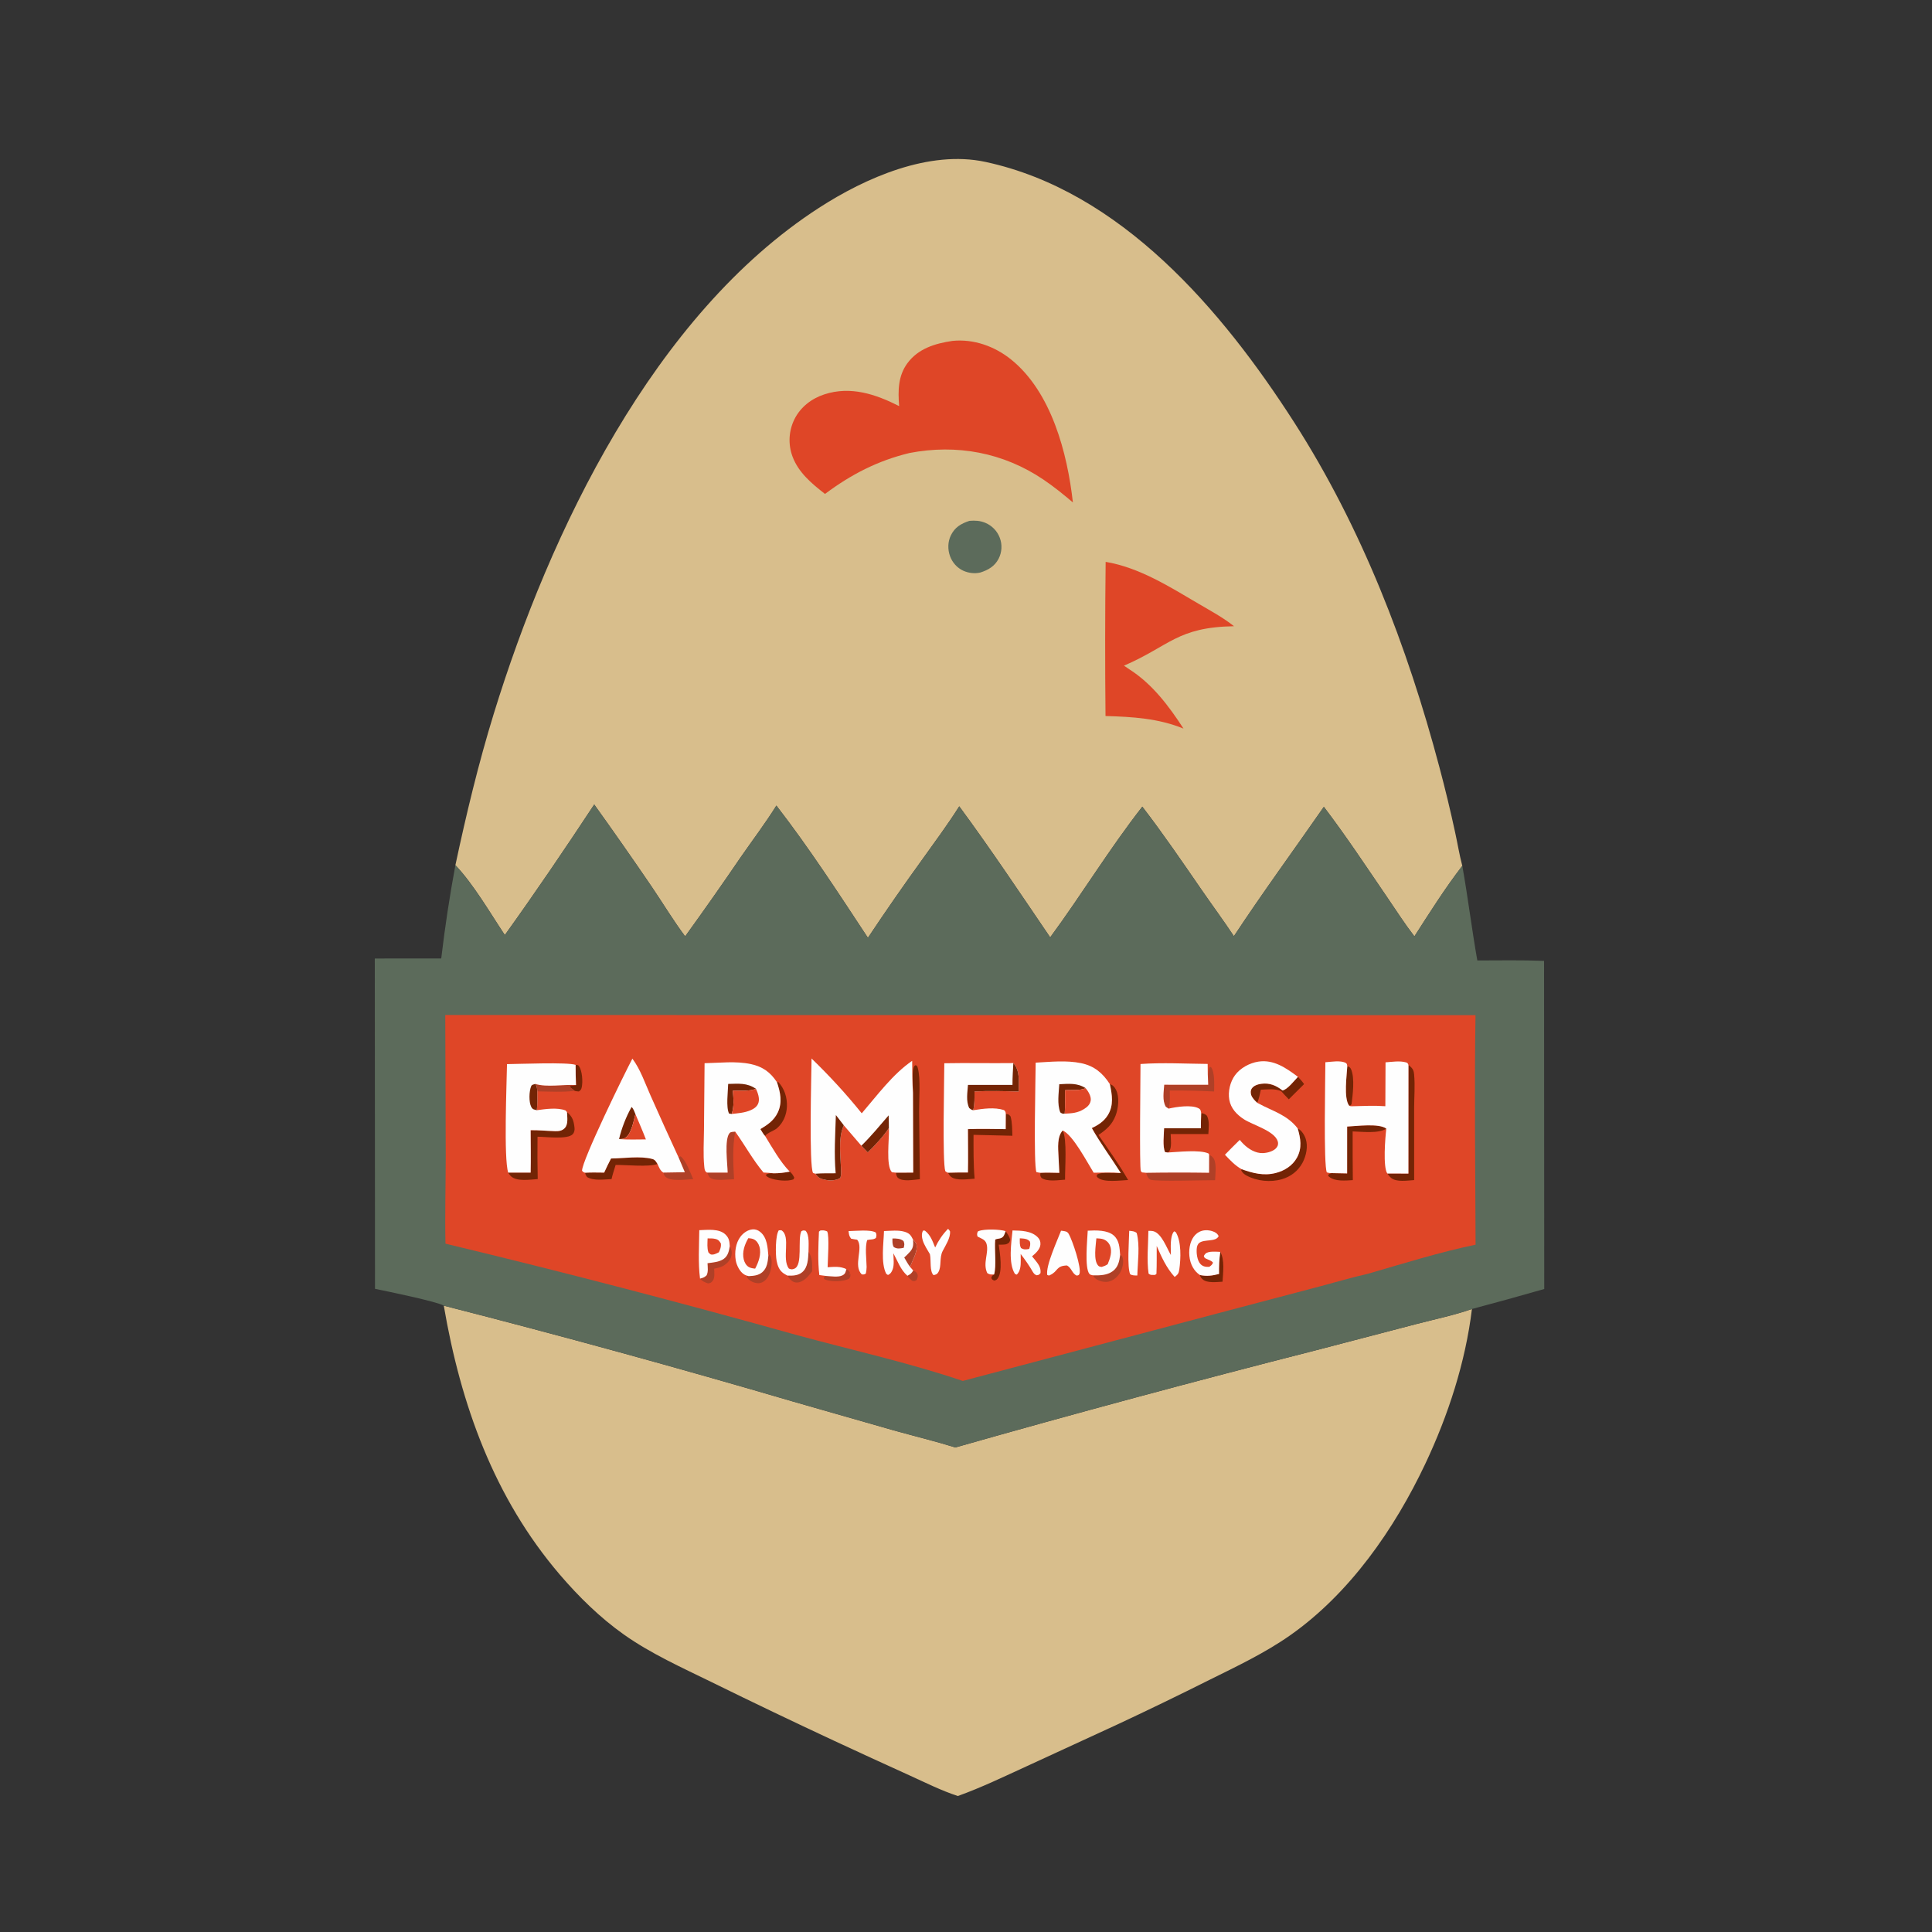
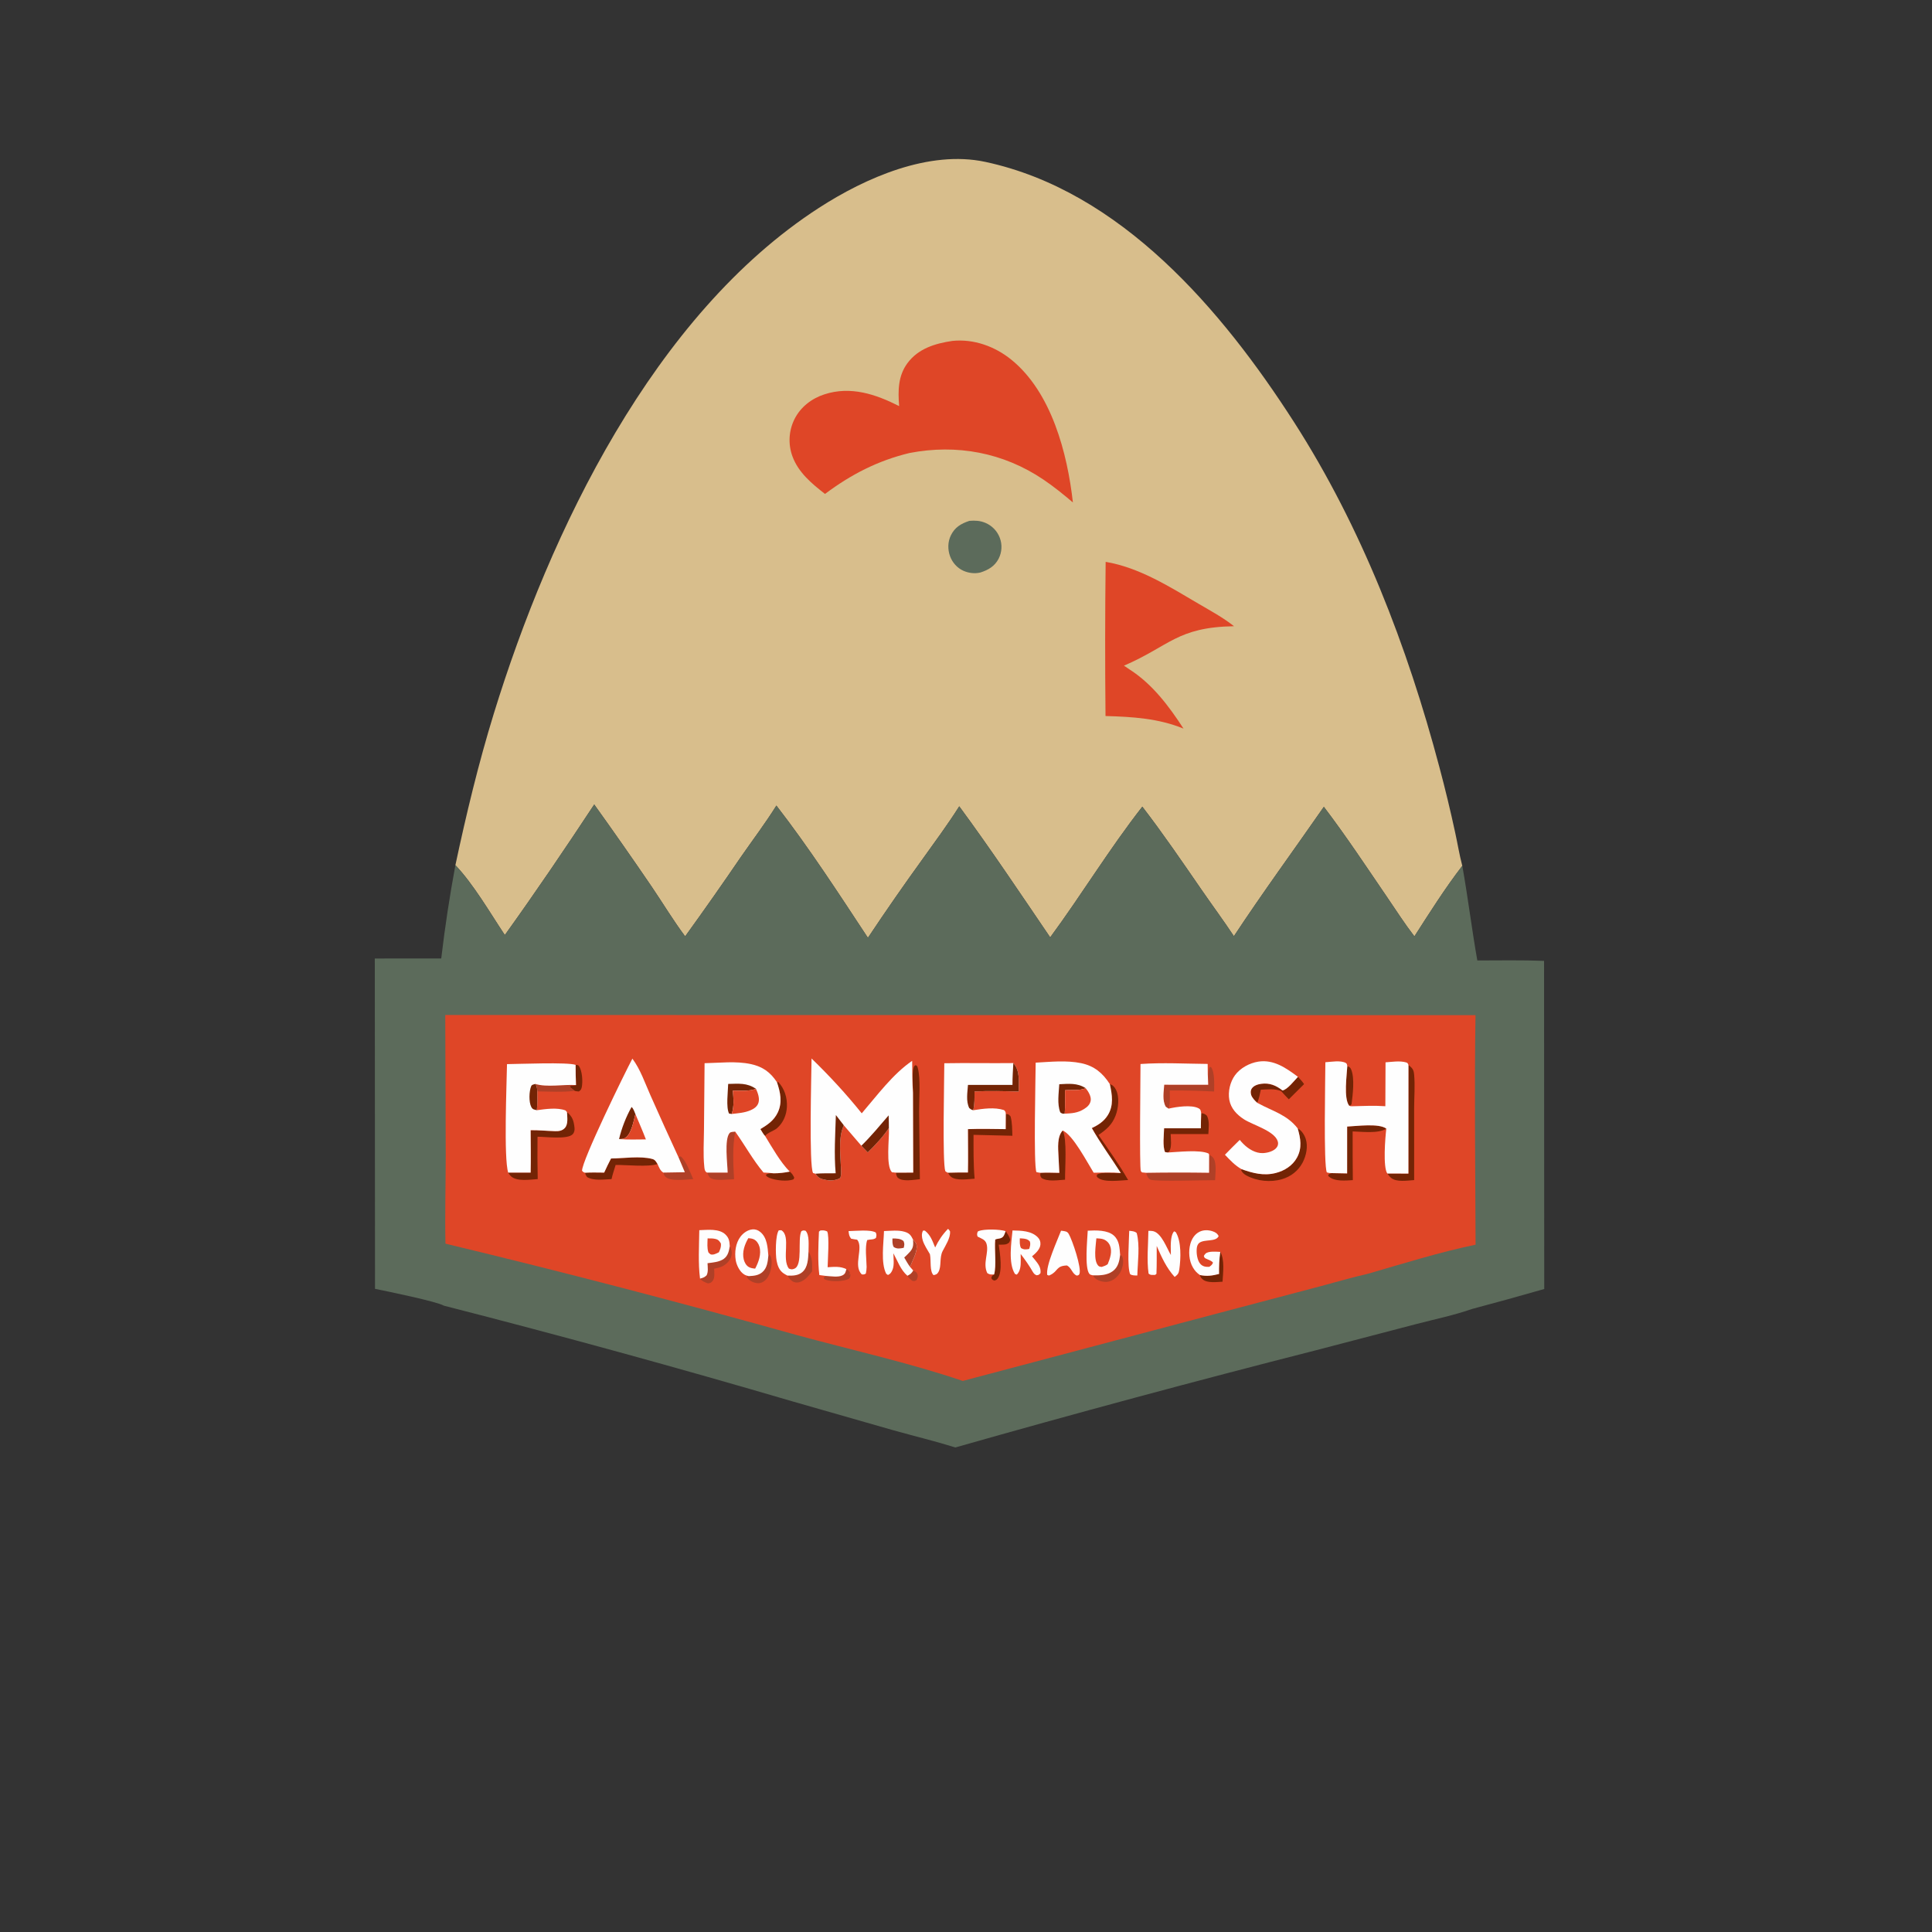
<svg xmlns="http://www.w3.org/2000/svg" width="1024" height="1024">
  <rect width="100%" height="100%" fill="#333333" stroke="none" />
-   <path fill="#D8BE8C" d="M235.213 692.021Q328.328 715.839 420.549 742.911L473.757 758.148C484.629 761.176 495.591 763.827 506.371 767.182Q601.504 740.114 697.354 715.702L750.903 701.711C760.574 699.197 770.722 697.103 780.152 693.8C776.754 721.968 767.55 750.229 755.444 775.833C739.136 810.322 715.406 844.538 683.854 866.712C670.529 876.076 655.702 883.097 641.155 890.311Q617.033 902.396 592.598 913.834L544.231 936.116C532.166 941.634 520.174 947.443 507.672 951.925C498.844 949.04 490.309 944.738 481.859 940.9Q461.965 931.888 442.164 922.672Q409.611 907.508 377.382 891.664C361.594 883.937 345.133 876.557 330.733 866.391C318.149 857.506 306.766 846.327 296.767 834.648C261.819 793.832 244.184 744.396 235.213 692.021Z" />
  <path fill="#D8BE8C" d="M241.368 458.552C247.147 431.473 253.574 404.709 261.725 378.236C291.436 281.742 346.491 166.832 434.023 110.188C458.794 94.158 492.464 79.424 522.207 85.793C594.261 101.222 647.927 164.66 685.82 223.662C721.658 279.463 745.954 342.654 762.903 406.58Q767.492 423.764 771.245 441.149C772.543 447.03 773.499 453.111 775.05 458.914C765.88 470.789 757.768 483.675 749.662 496.299C744.561 489.679 739.995 482.548 735.283 475.645C724.282 459.533 713.488 443.16 701.669 427.632C685.781 450.496 669.334 472.951 653.995 496.194C648.423 487.791 642.426 479.681 636.702 471.382C626.484 456.571 616.438 441.825 605.459 427.559C588.04 449.812 573.375 474.063 556.625 496.826C540.804 473.554 525.11 450.034 508.423 427.378C502.402 436.91 495.665 445.965 489.121 455.141Q474.155 475.814 460.012 497.059C444.468 473.476 428.799 449.3 411.5 426.979C405.719 436.243 399.055 445.052 392.821 454.02Q378.274 475.361 363.142 496.292C356.872 487.924 351.333 478.69 345.449 470.017Q330.464 448.026 314.953 426.403C299.621 449.652 283.815 472.974 267.568 495.59C259.699 483.751 250.979 468.671 241.368 458.552Z" />
  <path fill="#5C6B5B" d="M513.796 276.062C516.77 275.824 519.437 275.931 522.23 277.104Q522.891 277.378 523.52 277.719Q524.149 278.059 524.74 278.463Q525.331 278.866 525.877 279.328Q526.423 279.79 526.919 280.305Q527.415 280.82 527.856 281.384Q528.297 281.948 528.677 282.554Q529.057 283.16 529.373 283.801Q529.689 284.443 529.938 285.114Q530.185 285.778 530.362 286.464Q530.539 287.15 530.644 287.85Q530.749 288.551 530.782 289.258Q530.814 289.966 530.773 290.673Q530.732 291.38 530.618 292.079Q530.505 292.779 530.32 293.462Q530.134 294.146 529.88 294.807Q529.625 295.468 529.303 296.099C527.225 300.153 523.794 302.102 519.61 303.448C516.636 304.152 513.388 303.764 510.609 302.517C507.306 301.036 504.774 298.162 503.537 294.777C502.243 291.234 502.31 287.195 503.968 283.778C506.067 279.453 509.378 277.513 513.796 276.062Z" />
  <path fill="#DF4627" d="M586.016 297.795C603.828 300.777 619.961 311.008 635.29 320.019C641.651 323.759 648.26 327.309 654.049 331.905C623.843 332.422 619.921 342.406 595.728 352.817L598.891 354.955C610.866 362.669 619.65 374.383 627.282 386.172C613.901 380.705 600.2 379.916 585.946 379.508Q585.538 338.651 586.016 297.795Z" />
  <path fill="#DF4627" d="M504.837 180.683C516.074 179.545 527.237 183.543 535.928 190.561C557.33 207.841 565.731 240.227 568.657 266.302C563.649 262.057 558.529 257.898 553.084 254.22C531.799 239.844 507.108 235.27 482.03 240.104C465.136 244.202 451.142 251.441 437.265 261.796C430.284 256.353 423.216 250.504 420.04 241.953Q419.817 241.353 419.624 240.743Q419.432 240.132 419.272 239.513Q419.111 238.893 418.982 238.266Q418.854 237.639 418.758 237.007Q418.661 236.374 418.598 235.737Q418.534 235.1 418.504 234.461Q418.473 233.822 418.475 233.182Q418.477 232.542 418.512 231.903Q418.547 231.264 418.615 230.627Q418.683 229.991 418.783 229.359Q418.884 228.727 419.017 228.101Q419.15 227.475 419.314 226.856Q419.479 226.238 419.676 225.629Q419.872 225.02 420.099 224.421Q420.327 223.823 420.585 223.237Q420.842 222.652 421.13 222.08C424.367 215.659 430.239 211.189 436.993 208.998C450.887 204.492 464.12 208.93 476.563 215.24C475.924 207.242 475.932 199.328 480.932 192.529C486.676 184.719 495.71 182.015 504.837 180.683Z" />
  <path fill="#5C6B5B" d="M267.568 495.59C283.815 472.974 299.621 449.652 314.953 426.403Q330.464 448.026 345.449 470.017C351.333 478.69 356.872 487.924 363.142 496.292Q378.274 475.361 392.821 454.02C399.055 445.052 405.719 436.243 411.5 426.979C428.799 449.3 444.468 473.476 460.012 497.059Q474.155 475.814 489.121 455.141C495.665 445.965 502.402 436.91 508.423 427.378C525.11 450.034 540.804 473.554 556.625 496.826C573.375 474.063 588.04 449.812 605.459 427.559C616.438 441.825 626.484 456.571 636.702 471.382C642.426 479.681 648.423 487.791 653.995 496.194C669.334 472.951 685.781 450.496 701.669 427.632C713.488 443.16 724.282 459.533 735.283 475.645C739.995 482.548 744.561 489.679 749.662 496.299C757.768 483.675 765.88 470.789 775.05 458.914C778.036 475.587 780.066 492.405 783.012 509.062C794.784 509.051 806.62 508.816 818.383 509.283L818.479 683.201Q799.367 688.688 780.152 693.8C770.722 697.103 760.574 699.197 750.903 701.711L697.354 715.702Q601.504 740.114 506.371 767.182C495.591 763.827 484.629 761.176 473.757 758.148L420.549 742.911Q328.328 715.839 235.213 692.021C231.716 689.856 204.385 684.24 198.762 683.113L198.653 508.03L233.864 508.007Q236.793 483.154 241.368 458.552C250.979 468.671 259.699 483.751 267.568 495.59Z" />
  <path fill="#DF4627" d="M235.999 537.96L782.046 538.059C781.419 578.561 781.965 619.187 782.09 659.701C762.919 663.699 743.742 669.713 724.926 675.156C716.582 677.016 708.284 679.508 700.013 681.69L651.295 694.542L510.283 731.925C481.696 722.246 451.774 715.638 422.653 707.708Q329.831 681.692 236.103 659.161C235.786 643.66 236.229 628.163 236.244 612.664L235.999 537.96Z" />
  <path fill="#AF4027" d="M484.017 673.384C485.008 673.833 485.764 674.12 486.209 675.236C486.703 676.475 486.265 677.298 485.826 678.43C484.682 679.126 484.756 679.095 483.442 678.819C482.476 677.998 481.585 677.301 480.945 676.181C482.541 675.358 483.115 674.954 484.017 673.384Z" />
  <path fill="#AF4027" d="M448.615 672.671C449.685 673.216 449.97 673.602 450.53 674.656L449.9 675.813L450.702 675.167C450.764 676.477 450.756 676.583 450.07 677.696C447.223 679.339 440.65 679.456 437.512 678.262C437.057 678.089 436.949 677.942 436.635 677.647L436.794 676.77L437.872 676.281C440.348 676.409 444.257 677.094 446.511 675.96C448.114 675.154 448.107 674.232 448.615 672.671Z" />
  <path fill="#732405" d="M305.085 564.403C305.837 564.503 306.366 564.341 306.839 565.016C308.613 567.544 308.945 573.163 308.372 576.108C308.131 577.342 307.81 577.796 306.815 578.513C306.092 578.428 305.248 578.423 304.571 578.159L301.999 576.116L302.295 575.611L305.296 575.106C305.105 571.544 305.118 567.97 305.085 564.403Z" />
  <path fill="#732405" d="M418.582 620.98C419.789 621.945 420.286 622.802 420.96 624.143L420.637 625.032C417.352 626.398 411.035 625.632 407.793 624.297C407.18 624.045 406.679 623.683 406.142 623.301L406.065 622.505C407.461 621.729 408.566 621.829 410.102 621.876C412.998 621.88 415.748 621.548 418.582 620.98Z" />
  <path fill="#732405" d="M714.093 565.053C715.243 565.581 715.681 565.678 716.188 566.943C718.087 571.674 716.973 580.243 716.353 585.211C715.667 586.069 716.104 585.809 715.057 586.019C712.082 582.003 713.845 569.965 714.093 565.053Z" />
  <path fill="#732405" d="M646.776 663.526C649.195 667.75 648.229 674.608 647.975 679.326C645.007 679.457 639.911 680.208 637.47 678.109C636.566 677.332 636.299 676.928 635.998 675.797C639.731 676.565 642.498 676.142 646.112 675.228C646.062 671.251 646.179 667.464 646.776 663.526Z" />
  <path fill="#AF4027" d="M428.526 663.425C430.74 666.79 430.436 669.967 430.427 673.841C428.607 676.266 426.033 679.478 422.74 679.752C421.31 679.871 420.11 679.387 419.11 678.397C418.405 677.699 417.875 676.911 417.344 676.079C420.098 676.183 422.97 676.153 425.193 674.281C428.271 671.689 428.295 667.123 428.526 663.425Z" />
  <path fill="#AF4027" d="M407.243 665.534L407.797 664.853C409.13 666.458 409.099 668.848 408.882 670.873C408.57 673.797 407.471 677.229 405.006 679.056C403.789 679.958 402.342 680.339 400.85 680.042C398.705 679.615 397.031 678.692 395.765 676.89L396.168 676.343L396.831 676.366C399.422 676.232 401.928 676.056 403.998 674.31C406.614 672.103 406.927 668.708 407.243 665.534Z" />
  <path fill="#AF4027" d="M283.715 574.514C290.013 576.417 298.639 574.68 305.296 575.106L302.295 575.611L301.999 576.116L304.571 578.159C298.163 578.992 291.24 578.523 284.771 578.457C284.66 576.935 284.674 575.786 283.715 574.514Z" />
  <path fill="#AF4027" d="M593.691 665.135C594.548 665.526 594.683 665.616 594.986 666.508C595.764 668.798 594.929 672.376 593.733 674.413C592.383 676.71 590.236 678.696 587.567 679.284C585.302 679.783 582.304 679.019 580.514 677.565C579.963 677.118 579.584 676.547 579.218 675.952C582.823 676.027 586.741 675.986 589.779 673.747C592.629 671.647 593.306 668.45 593.691 665.135Z" />
  <path fill="#AF4027" d="M359.639 613.408L360.748 612.865C363.729 615.306 365.821 621.475 367.409 624.932C363.796 625.111 355.198 626.435 352.586 623.584C352.021 622.967 351.817 622.266 351.575 621.491L362.966 621.302L359.639 613.408Z" />
  <path fill="#AF4027" d="M386.785 660.51C387.796 662.457 388.163 663.992 387.502 666.15C386.853 668.27 384.837 670.216 382.881 671.167C381.534 671.822 379.97 672.117 378.515 672.432C378.569 674.44 379.002 677.304 377.673 678.968C376.879 679.961 376.434 680.027 375.271 680.23C373.64 679.674 372.138 679.099 371.035 677.69C372.504 677.298 373.399 677.046 374.518 675.931C375.479 673.997 375.076 671.622 374.994 669.513C377.804 669.158 381.21 668.926 383.58 667.236C385.868 665.604 386.351 663.12 386.785 660.51Z" />
  <path fill="#732405" d="M533.003 652.527C534.028 654.053 535.049 655.371 535.421 657.197C535.018 658.493 534.935 658.795 533.572 659.367C532.53 659.805 530.475 659.664 529.336 659.701C529.986 664.227 531.611 674.074 528.702 677.748C528.157 678.436 527.867 678.438 527.086 678.748C525.963 678.32 525.952 678.397 525.418 677.333C525.822 676.161 525.845 676.163 526.893 675.493C528.211 670.798 527 662.389 527.483 656.998C528.189 656.689 527.857 656.791 528.619 656.631C529.251 656.499 530.098 656.411 530.683 656.143C532.215 655.445 532.418 653.972 533.003 652.527Z" />
  <path fill="#FEFEFE" d="M598.514 652.356C599.979 652.519 601.304 652.502 602.468 653.512C604.28 660.009 602.978 669.192 602.806 676.024C601.419 676.012 600.258 676.104 599.018 675.375C597.306 671.563 598.427 657.346 598.514 652.356Z" />
  <path fill="#AF4027" d="M385.663 621.506C385.61 617.021 383.782 603.745 386.747 600.485C387.344 599.829 388.809 599.893 389.67 599.779C388.139 608.186 388.633 616.521 389.063 625.002C385.975 625.052 379.126 626.082 376.573 624.359C375.722 623.784 375.208 622.408 374.79 621.5L385.663 621.506Z" />
  <path fill="#732405" d="M411.801 573.586L412.481 573.465C415.788 576.989 417.287 581.727 417.083 586.538C416.898 590.907 415.168 595.046 411.857 597.962C410.272 599.359 406.4 600.493 405.53 602.117C404.643 601.313 403.715 599.476 403.025 598.44C406.89 596.127 410.238 593.858 412.241 589.623C414.772 584.276 413.591 578.899 411.801 573.586Z" />
  <path fill="#732405" d="M563.227 599.207C565.697 603.612 564.407 619.56 564.502 625.257C560.742 625.469 555.334 626.45 552.037 624.374C551.234 623.113 551.289 623.104 551.476 621.61C554.787 621.431 558.149 621.585 561.466 621.632L561.018 612.726C560.823 608.505 560.203 602.524 563.227 599.207Z" />
  <path fill="#732405" d="M687.938 570.737C689.127 571.982 690.228 573.169 691.197 574.595L683.093 582.652C681.747 581.221 680.314 579.821 679.042 578.328C675.767 576.878 671.792 577.43 668.264 577.563C667.727 579.808 667.38 582.431 666.324 584.475C665.178 583.462 663.549 581.794 663.129 580.276C662.804 579.102 662.779 577.951 663.49 576.902C664.551 575.339 666.7 574.689 668.475 574.441C672.858 573.828 676.382 575.305 679.757 577.967C682.369 577.488 685.981 572.778 687.938 570.737Z" />
  <path fill="#732405" d="M636.653 589.961C638.06 590.233 638.638 590.369 639.725 591.389C641.17 594.392 640.591 597.835 640.45 601.08L620.471 601.062C620.529 603.482 621.193 608.176 619.709 610.182C619.423 610.567 619.292 610.611 618.918 610.855L617.517 610.638C616.092 607.581 616.927 601.383 616.995 598.026L636.481 598.015C636.479 595.331 636.586 592.643 636.653 589.961Z" />
  <path fill="#AF4027" d="M640.363 574.945C640.453 572.123 640.091 568.177 641.093 565.609L641.825 565.53C643.96 568.23 643.526 575.069 643.498 578.517Q631.758 577.91 620.003 577.988C620.017 581.162 620.323 584.542 619.382 587.602L617.895 586.6C615.926 583.26 616.83 578.663 617.056 574.926L640.363 574.945Z" />
  <path fill="#FEFEFE" d="M449.75 652.508C453.337 652.463 461.265 651.539 464.181 653.253C464.674 654.552 464.577 654.755 464.274 656.13C462.87 657.198 461.341 656.783 459.638 657.255C458.354 660.955 459.268 667.464 459.323 671.542C459.319 672.766 459.144 673.819 458.913 675.014C457.982 675.564 457.87 675.529 456.779 675.453C451.958 670.863 457.889 661.282 454.319 657.065C453.225 656.926 452.169 656.754 451.091 656.515C449.966 655.061 450.009 654.298 449.75 652.508Z" />
  <path fill="#FEFEFE" d="M526.893 675.493C525.251 675.509 524.698 675.677 523.282 674.779C520.734 669.579 524.232 663.977 522.902 659.321C522.228 656.961 520.117 656.45 518.156 655.42C517.715 654.244 517.864 654.038 518.179 652.8C518.337 652.71 518.487 652.603 518.653 652.531C521.506 651.286 530.06 651.532 533.003 652.527C532.418 653.972 532.215 655.445 530.683 656.143C530.098 656.411 529.251 656.499 528.619 656.631C527.857 656.791 528.189 656.689 527.483 656.998C527 662.389 528.211 670.798 526.893 675.493Z" />
  <path fill="#732405" d="M323.854 614.027C330.578 613.968 339.227 612.554 345.727 614.275C347.29 614.689 347.677 615.686 348.501 616.944C343.824 618.665 331.763 617.368 326.294 617.441C325.542 619.926 324.692 622.42 324.125 624.953C320.109 625.089 314.638 625.979 311.128 623.842C310.55 622.975 310.339 622.618 310.112 621.569C313.454 621.355 316.873 621.494 320.225 621.501C321.38 618.975 322.561 616.488 323.854 614.027Z" />
  <path fill="#FEFEFE" d="M437.872 676.281L434.262 675.804C433.372 668.57 433.729 660.086 434.065 652.789L434.799 652.193C436.281 652.05 436.969 652.063 438.393 652.652C439.711 654.852 438.696 668.359 438.66 671.657C442.169 671.439 445.345 671.079 448.615 672.671C448.107 674.232 448.114 675.154 446.511 675.96C444.257 677.094 440.348 676.409 437.872 676.281Z" />
  <path fill="#FEFEFE" d="M502.439 651.341C503.093 651.778 503.2 652.063 503.565 652.739C503.759 656.185 501.186 660.058 499.644 663.039C497.787 666.63 499.153 671.126 497.359 674.241C496.656 675.462 496.063 675.543 494.818 675.855C492.679 674.008 493.516 667.996 492.951 665.178C492.918 665.014 492.881 664.851 492.846 664.687C491.565 662.48 489.843 659.905 489.083 657.454C488.551 655.742 488.349 653.82 489.228 652.244L490.198 652.255C493.255 654.648 494.196 657.7 495.649 661.188C497.479 657.404 499.512 654.369 502.439 651.341Z" />
  <path fill="#732405" d="M714.012 597.098C718.931 596.887 730.945 595.231 734.781 598.207C730.636 600.963 721.753 599.795 716.929 599.678Q716.888 612.584 717.025 625.49C713.257 625.707 707.582 626.322 704.489 623.714C703.911 623.227 704.074 623.389 704.017 622.611C704.725 622.091 704.935 622.003 705.84 621.775L714.001 621.933L714.012 597.098Z" />
  <path fill="#AF4027" d="M640.857 611.966C642.55 612.978 643.379 613.61 643.906 615.636C644.664 618.547 644.148 622.494 644.031 625.524C637.932 625.49 613.329 626.332 609.901 625.287C609.52 625.171 609.015 624.767 608.781 624.502C608.191 623.834 607.702 622.461 607.433 621.606Q624.132 621.327 640.831 621.588L640.857 611.966Z" />
  <path fill="#732405" d="M687.811 598.097C689.84 599.043 691.356 601.512 692.047 603.594C693.386 607.626 692.336 612.563 690.391 616.233C688.069 620.614 684.127 623.656 679.385 625.023C673.362 626.76 666.248 626.047 660.722 623.082C659.444 622.396 658.554 621.615 657.852 620.334L658.116 619.711C664.089 621.819 669.782 623.329 676.148 621.716C680.801 620.538 685.13 617.812 687.455 613.512C690.221 608.396 689.34 603.381 687.811 598.097Z" />
  <path fill="#732405" d="M588.215 574.56C589.804 575.127 590.69 576.039 591.481 577.58C593.456 581.427 592.766 587.453 591.26 591.348C589.379 596.21 586.321 598.759 582.2 601.579C587.564 609.367 593.228 617.226 597.921 625.437C593.819 625.629 585.009 626.906 581.855 624.171C581.673 624.014 581.517 623.829 581.349 623.658L581.368 622.634C583.8 620.881 590.851 621.982 594.036 621.715C588.977 613.719 583.351 606.144 578.676 597.896C582.107 596.293 585.092 594.365 587.141 591.086C590.393 585.883 589.465 580.182 588.215 574.56Z" />
  <path fill="#732405" d="M533.087 590.422C534.655 590.631 534.618 590.557 535.633 591.759C536.527 595.06 536.449 598.579 536.585 601.977L515.994 601.488C516.004 609.247 515.885 616.998 516.57 624.734C513.093 624.934 507.102 625.939 504.169 623.826C503.447 623.307 502.882 622.333 502.443 621.565C505.958 621.412 509.501 621.464 513.02 621.433C513.182 613.785 513.035 606.108 513.025 598.457C519.688 598.218 526.366 598.383 533.031 598.455L533.087 590.422Z" />
  <path fill="#732405" d="M746.514 564.443C748.561 566.164 749.267 566.813 749.519 569.566C750.053 575.394 749.537 581.545 749.522 587.415L749.531 625.471C745.948 625.681 740.184 626.72 737.255 624.261C736.501 623.628 735.906 622.773 735.316 621.991L746.483 622.013L746.514 564.443Z" />
  <path fill="#FEFEFE" d="M635.998 675.797C634.367 674.713 633.301 673.514 632.291 671.824C630.178 668.29 629.818 663.17 630.916 659.261C631.66 656.615 633.203 654.143 635.72 652.881C637.875 651.801 640.381 651.843 642.635 652.582C644.131 653.073 645.2 653.716 645.9 655.166C644.51 658.377 638.408 656.672 635.667 658.738C634.869 659.339 634.46 660.435 634.339 661.403C634.022 663.929 634.448 668.018 636.273 669.966C637.585 671.367 639.186 671.541 640.981 671.43C642.044 670.634 642.381 670.443 642.918 669.252C642.17 668.176 640.809 667.885 639.648 667.296C638.506 666.716 638.479 666.963 638.06 665.66C638.336 665.226 638.576 664.793 638.966 664.439C640.566 662.983 644.786 663.449 646.776 663.526C646.179 667.464 646.062 671.251 646.112 675.228C642.498 676.142 639.731 676.565 635.998 675.797Z" />
  <path fill="#732405" d="M300.519 589.447C303.408 591.796 304.086 594.031 304.492 597.631C304.633 598.879 304.455 600.12 303.594 601.103C300.942 604.131 288.944 602.448 284.903 602.495Q284.755 613.719 285.003 624.942C280.954 625.183 274.025 626.382 270.815 623.443C270.214 622.893 269.783 622.191 269.356 621.507L281.252 621.5C281.412 614.013 281.281 606.509 281.246 599.021C285.624 598.972 289.85 599.405 294.197 599.541C296.108 599.601 298.026 599.361 299.385 597.849C301.278 595.743 300.61 592.069 300.519 589.447Z" />
  <path fill="#FEFEFE" d="M417.344 676.079C416.652 675.716 415.953 675.347 415.307 674.905C413.021 673.341 412.103 670.841 411.612 668.211C410.993 664.895 410.928 654.803 412.764 652.101L414.113 652.041C419.419 655.221 414.139 667.256 418.142 672.375C419.331 672.826 419.791 672.951 421.059 672.418C425.665 670.479 422.6 656.852 424.746 652.552C425.758 652.06 425.822 652.103 426.938 652.311C429.167 654.546 428.505 660.358 428.526 663.425C428.295 667.123 428.271 671.689 425.193 674.281C422.97 676.153 420.098 676.183 417.344 676.079Z" />
  <path fill="#732405" d="M483.892 579.215C484.022 576.315 482.995 566.635 484.77 564.897C484.933 564.738 485.164 564.668 485.361 564.553C486.152 564.988 486.181 565.165 486.429 566.016C488.037 571.542 487.08 583.078 487.142 589.273L487.55 625.004C484.368 625.246 478.554 626.494 475.967 624.305C475.186 623.644 475.008 622.51 474.864 621.531L484.022 621.502L483.892 579.215Z" />
  <path fill="#FEFEFE" d="M562.375 652.301C562.763 652.334 563.151 652.371 563.535 652.435C564.882 652.659 565.69 652.74 566.442 654C568.287 657.092 573.477 672.27 572.083 675.309C571.762 676.008 571.388 675.909 570.718 676.109C568.224 675.076 568.045 672.088 565.554 670.731C559.635 670.877 560.896 673.818 556.577 675.803C555.732 676.192 556.117 676.094 555.055 675.745C554.191 670.815 560.491 657.324 562.375 652.301Z" />
  <path fill="#FEFEFE" d="M536.66 652.166C541.201 652.248 546.745 652.319 550.124 655.881C551.133 656.943 551.528 658.098 551.451 659.565C551.314 662.165 548.826 664.35 547.003 665.883Q547.719 666.695 548.39 667.544C550.206 669.802 551.82 671.737 551.487 674.786C550.624 675.702 550.658 675.773 549.422 675.915C548.396 675.509 548.099 675.149 547.488 674.241C545.55 670.832 543.368 667.737 540.979 664.631Q541.022 666.341 541.023 668.052C541.02 670.687 540.905 673.623 538.933 675.583L537.959 675.228C534.311 669.556 536.031 658.556 536.66 652.166Z" />
  <path fill="#DF4627" d="M540.523 656.346C540.853 656.363 541.183 656.376 541.513 656.396C543.192 656.5 544.646 656.66 545.828 657.982C546.316 659.506 545.931 660.498 545.495 661.962C543.735 662.267 542.679 662.424 541.149 661.476C540.321 659.912 540.521 658.071 540.523 656.346Z" />
  <path fill="#FEFEFE" d="M608.672 652.373C609.515 652.387 610.521 652.365 611.341 652.583C615.692 653.742 618.424 661.546 620.584 665.181Q620.51 662.739 620.519 660.296C620.542 658.227 620.753 654.142 622.322 652.607L623.179 653.065C626.25 657.968 625.863 667.224 625.058 672.829C624.742 675.025 624.263 675.508 622.596 676.81C618.21 671.988 615.651 666.305 613.08 660.388C613.065 665.306 613.152 670.248 612.94 675.161L612.24 675.721C610.757 675.713 609.921 676.005 608.766 675.025C607.754 667.824 608.579 659.677 608.672 652.373Z" />
  <path fill="#FEFEFE" d="M370.64 652.02C374.943 651.885 381.096 651.057 384.47 654.287C386.425 656.159 386.642 657.892 386.785 660.51C386.351 663.12 385.868 665.604 383.58 667.236C381.21 668.926 377.804 669.158 374.994 669.513C375.076 671.622 375.479 673.997 374.518 675.931C373.399 677.046 372.504 677.298 371.035 677.69C369.958 669.332 370.544 660.45 370.64 652.02Z" />
  <path fill="#DF4627" d="M375.045 656.38C376.432 656.361 377.857 656.338 379.215 656.669C380.773 657.049 381.344 657.791 382.103 659.133C382.265 660.957 381.756 662.075 381.036 663.732C380.167 664.159 378.883 664.832 377.933 664.943C376.577 665.101 376.337 664.668 375.47 663.794C374.685 661.425 374.981 658.848 375.045 656.38Z" />
  <path fill="#FEFEFE" d="M468.529 652.484C471.993 652.385 476.12 651.851 479.464 652.865C482 653.635 482.762 654.64 483.923 656.982C485.078 658.169 485.896 658.997 485.889 660.784C485.875 664.365 483.582 668.152 482.352 671.466L484.017 673.384C483.115 674.954 482.541 675.358 480.945 676.181C477.354 673.095 475.739 668.337 473.506 664.266C473.555 666.812 474.053 670.551 473.083 672.918C472.526 674.278 472.007 675.18 470.653 675.776L469.728 675.153C466.728 669.385 468.368 658.904 468.529 652.484Z" />
  <path fill="#AF4027" d="M473.014 656.417C475.109 656.422 477.205 656.399 478.897 657.786C479.513 659.397 479.343 659.727 479.002 661.361C476.983 661.759 475.544 662.071 473.709 660.966C472.875 659.5 473.016 658.047 473.014 656.417Z" />
  <path fill="#AF4027" d="M483.923 656.982C485.078 658.169 485.896 658.997 485.889 660.784C485.875 664.365 483.582 668.152 482.352 671.466C481.18 669.938 480.248 668.162 479.26 666.509C480.327 665.492 481.453 664.469 482.412 663.348C484.192 661.268 484.113 659.584 483.923 656.982Z" />
  <path fill="#FEFEFE" d="M396.831 676.366C395.945 676.174 395.258 675.979 394.467 675.509C392.113 674.11 390.377 670.57 389.954 667.96C389.279 663.794 389.861 658.914 392.462 655.474C393.96 653.494 396.304 651.819 398.837 651.602C400.43 651.466 401.798 651.992 403.01 652.999C406.642 656.017 406.875 661.213 407.243 665.534C406.927 668.708 406.614 672.103 403.998 674.31C401.928 676.056 399.422 676.232 396.831 676.366Z" />
  <path fill="#DF4627" d="M396.63 656.249C397.592 656.327 398.7 656.448 399.572 656.883C401.068 657.628 402.061 659.172 402.51 660.737C403.638 664.673 402.068 668.968 400.245 672.408C399.05 672.272 397.799 672.129 396.752 671.476C395.401 670.633 394.553 668.998 394.192 667.486C393.256 663.567 394.695 659.593 396.63 656.249Z" />
  <path fill="#FEFEFE" d="M576.52 652.288C580.742 652.054 587.063 651.873 590.368 654.882C593.356 657.603 593.383 661.406 593.691 665.135C593.306 668.45 592.629 671.647 589.779 673.747C586.741 675.986 582.823 676.027 579.218 675.952C578.558 675.763 577.866 675.732 577.406 675.177C574.752 671.967 576.317 657.065 576.52 652.288Z" />
  <path fill="#DF4627" d="M581.095 656.331C582.366 656.422 583.811 656.439 585.004 656.914Q585.277 657.025 585.538 657.161Q585.799 657.297 586.045 657.459Q586.292 657.62 586.521 657.804Q586.751 657.988 586.962 658.194Q587.172 658.399 587.362 658.624Q587.552 658.849 587.719 659.092Q587.887 659.334 588.03 659.591Q588.173 659.849 588.29 660.119C589.668 663.361 588.348 667.008 587.104 670.049C586.11 670.796 585.096 671.111 583.935 671.497C583.105 671.346 582.633 671.445 582.037 670.777C579.434 667.863 580.818 660.109 581.095 656.331Z" />
  <path fill="#FEFEFE" d="M268.719 564.009C274.898 563.958 300.907 562.881 305.085 564.403C305.118 567.97 305.105 571.544 305.296 575.106C298.639 574.68 290.013 576.417 283.715 574.514C284.674 575.786 284.66 576.935 284.771 578.457C284.852 581.819 284.902 585.084 284.532 588.432C289.166 587.81 295.29 586.885 299.723 588.545L300.519 589.447C300.61 592.069 301.278 595.743 299.385 597.849C298.026 599.361 296.108 599.601 294.197 599.541C289.85 599.405 285.624 598.972 281.246 599.021C281.281 606.509 281.412 614.013 281.252 621.5L269.356 621.507C266.929 613.97 268.55 574.659 268.719 564.009Z" />
  <path fill="#732405" d="M284.532 588.432C283.111 588.058 282.348 588.134 281.588 586.704C280.232 584.151 280.401 578.274 281.564 575.641C281.923 574.828 282.926 574.787 283.715 574.514C284.674 575.786 284.66 576.935 284.771 578.457C284.852 581.819 284.902 585.084 284.532 588.432Z" />
  <path fill="#FEFEFE" d="M657.09 604.173C657.738 604.944 658.394 605.701 659.113 606.408C661.796 609.045 665.482 611.307 669.335 611.169C671.799 611.082 675.323 610.187 676.801 608.01C677.437 607.074 677.571 605.99 677.231 604.914C675.465 599.329 663.979 596.295 659.246 593.202C655.503 590.756 652.4 587.497 651.565 582.969C650.766 578.642 651.977 573.444 654.568 569.895C657.356 566.077 662.284 563.42 666.911 562.689C675.107 561.395 681.739 566.132 687.938 570.737C685.981 572.778 682.369 577.488 679.757 577.967C676.382 575.305 672.858 573.828 668.475 574.441C666.7 574.689 664.551 575.339 663.49 576.902C662.779 577.951 662.804 579.102 663.129 580.276C663.549 581.794 665.178 583.462 666.324 584.475L666.753 584.714C674.506 588.974 682.114 590.737 687.811 598.097C689.34 603.381 690.221 608.396 687.455 613.512C685.13 617.812 680.801 620.538 676.148 621.716C669.782 623.329 664.089 621.819 658.116 619.711C654.629 617.806 651.955 614.881 649.241 612.043C651.78 609.354 654.47 606.784 657.09 604.173Z" />
  <path fill="#FEFEFE" d="M500.502 563.544C512.689 563.312 524.892 563.607 537.084 563.453C540.756 567.58 539.923 573.323 539.925 578.524C532.123 578.336 524.304 578.089 516.504 578.501C516.518 581.905 516.625 585.111 515.825 588.441C521.07 587.631 527.042 586.725 532.177 588.376C532.968 589.228 532.971 589.263 533.087 590.422L533.031 598.455C526.366 598.383 519.688 598.218 513.025 598.457C513.035 606.108 513.182 613.785 513.02 621.433C509.501 621.464 505.958 621.412 502.443 621.565C501.843 621.388 501.529 621.118 501.034 620.748C499.415 616.136 500.496 572.106 500.502 563.544Z" />
  <path fill="#732405" d="M537.084 563.453C540.756 567.58 539.923 573.323 539.925 578.524C532.123 578.336 524.304 578.089 516.504 578.501C516.518 581.905 516.625 585.111 515.825 588.441C514.806 588.169 514.53 587.96 513.732 587.322C511.897 583.658 512.777 578.988 513.048 575.021L536.638 575.018C536.612 571.161 536.878 567.303 537.084 563.453Z" />
  <path fill="#FEFEFE" d="M604.49 563.949C616.219 563.11 628.321 563.799 640.093 563.907C640.067 567.598 640.177 571.258 640.363 574.945L617.056 574.926C616.83 578.663 615.926 583.26 617.895 586.6L619.382 587.602C623.41 586.65 631.552 585.412 635.289 587.433C636.487 588.081 636.407 588.744 636.653 589.961C636.586 592.643 636.479 595.331 636.481 598.015L616.995 598.026C616.927 601.383 616.092 607.581 617.517 610.638L618.918 610.855C624.378 610.594 635.924 609.228 640.543 611.381L640.857 611.966L640.831 621.588Q624.132 621.327 607.433 621.606L605.287 621.393C605.081 621.153 604.816 620.954 604.669 620.674C603.862 619.142 604.481 570.081 604.49 563.949Z" />
  <path fill="#FEFEFE" d="M335.179 561.108C339.464 566.831 341.877 574.109 344.782 580.608Q352.078 597.068 359.639 613.408L362.966 621.302L351.575 621.491C349.891 620.477 349.283 618.654 348.501 616.944C347.677 615.686 347.29 614.689 345.727 614.275C339.227 612.554 330.578 613.968 323.854 614.027C322.561 616.488 321.38 618.975 320.225 621.501C316.873 621.494 313.454 621.355 310.112 621.569C309.134 621.294 309.168 621.215 308.496 620.548C308.342 615.254 331.282 568.416 335.179 561.108Z" />
  <path fill="#732405" d="M328.114 603.745C329.422 598.086 331.881 591.778 334.747 586.73C335.795 587.65 336.224 589.208 336.779 590.478C335.799 594.153 334.653 601.473 331.004 603.316C330.191 603.726 328.995 603.699 328.114 603.745Z" />
  <path fill="#DF4627" d="M336.779 590.478C338.65 594.942 340.604 599.389 342.34 603.908C337.604 603.946 332.84 604.098 328.114 603.745C328.995 603.699 330.191 603.726 331.004 603.316C334.653 601.473 335.799 594.153 336.779 590.478Z" />
  <path fill="#FEFEFE" d="M702.471 563.009C705.474 562.812 710.593 561.873 713.319 563.4C713.99 563.776 713.917 564.365 714.093 565.053C713.845 569.965 712.082 582.003 715.057 586.019C715.885 586.318 715.701 586.352 716.401 586.337C722.452 586.209 728.198 585.891 734.263 586.317L734.362 563.058C737.674 562.817 742.013 562.135 745.221 563.092C746.223 563.391 746.065 563.578 746.514 564.443L746.483 622.013L735.316 621.991C732.917 618.715 734.202 602.772 734.781 598.207C730.945 595.231 718.931 596.887 714.012 597.098L714.001 621.933L705.84 621.775C704.875 621.782 704.178 621.689 703.256 621.401C701.44 617.789 702.472 570.809 702.471 563.009Z" />
  <path fill="#FEFEFE" d="M373.441 563.519C381.541 563.361 389.941 562.277 397.947 563.983C404.171 565.309 408.349 568.308 411.801 573.586C413.591 578.899 414.772 584.276 412.241 589.623C410.238 593.858 406.89 596.127 403.025 598.44C403.715 599.476 404.643 601.313 405.53 602.117C409.251 608.18 413.587 615.958 418.582 620.98C415.748 621.548 412.998 621.88 410.102 621.876C408.316 621.641 406.481 621.592 404.682 621.47C398.989 614.728 394.806 606.929 389.67 599.779C388.809 599.893 387.344 599.829 386.747 600.485C383.782 603.745 385.61 617.021 385.663 621.506L374.79 621.5C374.669 621.45 374.531 621.429 374.427 621.349C373.426 620.58 373.392 619.36 373.272 618.192C372.629 611.903 373.081 605.143 373.125 598.805L373.441 563.519Z" />
  <path fill="#732405" d="M385.95 574.503C391.477 574.379 395.94 573.826 400.689 577.118C396.909 578.467 392.407 578.07 388.435 578.022C388.745 582.396 389.199 586.178 387.829 590.418L386.417 590.215C384.72 586.885 385.862 578.416 385.95 574.503Z" />
  <path fill="#DF4627" d="M400.689 577.118C401.665 579.259 402.717 582.08 402.012 584.442C401.407 586.467 399.695 587.624 397.862 588.429C394.725 589.808 391.198 590.04 387.829 590.418C389.199 586.178 388.745 582.396 388.435 578.022C392.407 578.07 396.909 578.467 400.689 577.118Z" />
  <path fill="#FEFEFE" d="M548.926 563.225C556.783 562.802 565.238 561.881 572.996 563.496C579.974 564.948 584.439 568.721 588.215 574.56C589.465 580.182 590.393 585.883 587.141 591.086C585.092 594.365 582.107 596.293 578.676 597.896C583.351 606.144 588.977 613.719 594.036 621.715C589.298 621.288 584.426 621.536 579.669 621.564C576.354 616.279 568.585 601.345 563.227 599.207C560.203 602.524 560.823 608.505 561.018 612.726L561.466 621.632C558.149 621.585 554.787 621.431 551.476 621.61C550.731 621.544 550.054 621.405 549.324 621.25C547.73 617.489 548.884 571.543 548.926 563.225Z" />
  <path fill="#732405" d="M561.438 574.665C566.412 574.427 571.059 573.884 575.423 576.763C572.545 578.144 567.74 577.561 564.485 577.841C564.457 581.954 564.632 586.176 564.333 590.273C563.063 590.297 563 590.304 561.966 589.575C560.229 585.133 561.183 579.36 561.438 574.665Z" />
  <path fill="#DF4627" d="M575.423 576.763C576.785 578.399 578.477 581.155 578.087 583.371C577.706 585.539 576.191 586.816 574.399 587.905C571.053 589.94 568.14 590.069 564.333 590.273C564.632 586.176 564.457 581.954 564.485 577.841C567.74 577.561 572.545 578.144 575.423 576.763Z" />
  <path fill="#FEFEFE" d="M430.138 561.017C439.637 570.225 448.448 579.767 456.736 590.084C464.846 580.673 473.163 569.299 483.466 562.252C483.522 567.908 483.511 573.569 483.892 579.215L484.022 621.502L474.864 621.531L472.741 621.314C469.424 617.916 471.382 603.497 471.156 598.484L471.126 597.909C467.859 602.664 464.044 606.785 459.907 610.791L456.537 607.259L447.224 596.419C443.92 603.679 445.761 614.036 445.809 621.854C445.77 622.771 445.686 623.472 445.384 624.341C443.126 625.666 440.34 625.867 437.809 625.387C434.952 624.844 433.796 624.471 432.21 622.086L430.946 621.735C428.702 617.946 430.073 569.319 430.138 561.017Z" />
  <path fill="#732405" d="M456.537 607.259C461.691 602.248 466.292 596.604 470.993 591.168C471.124 593.408 471.1 595.665 471.126 597.909C467.859 602.664 464.044 606.785 459.907 610.791L456.537 607.259Z" />
  <path fill="#732405" d="M443.039 591.001L447.224 596.419C443.92 603.679 445.761 614.036 445.809 621.854C445.77 622.771 445.686 623.472 445.384 624.341C443.126 625.666 440.34 625.867 437.809 625.387C434.952 624.844 433.796 624.471 432.21 622.086C435.751 621.809 439.367 621.889 442.92 621.866C442.014 611.656 442.7 601.234 443.039 591.001Z" />
</svg>